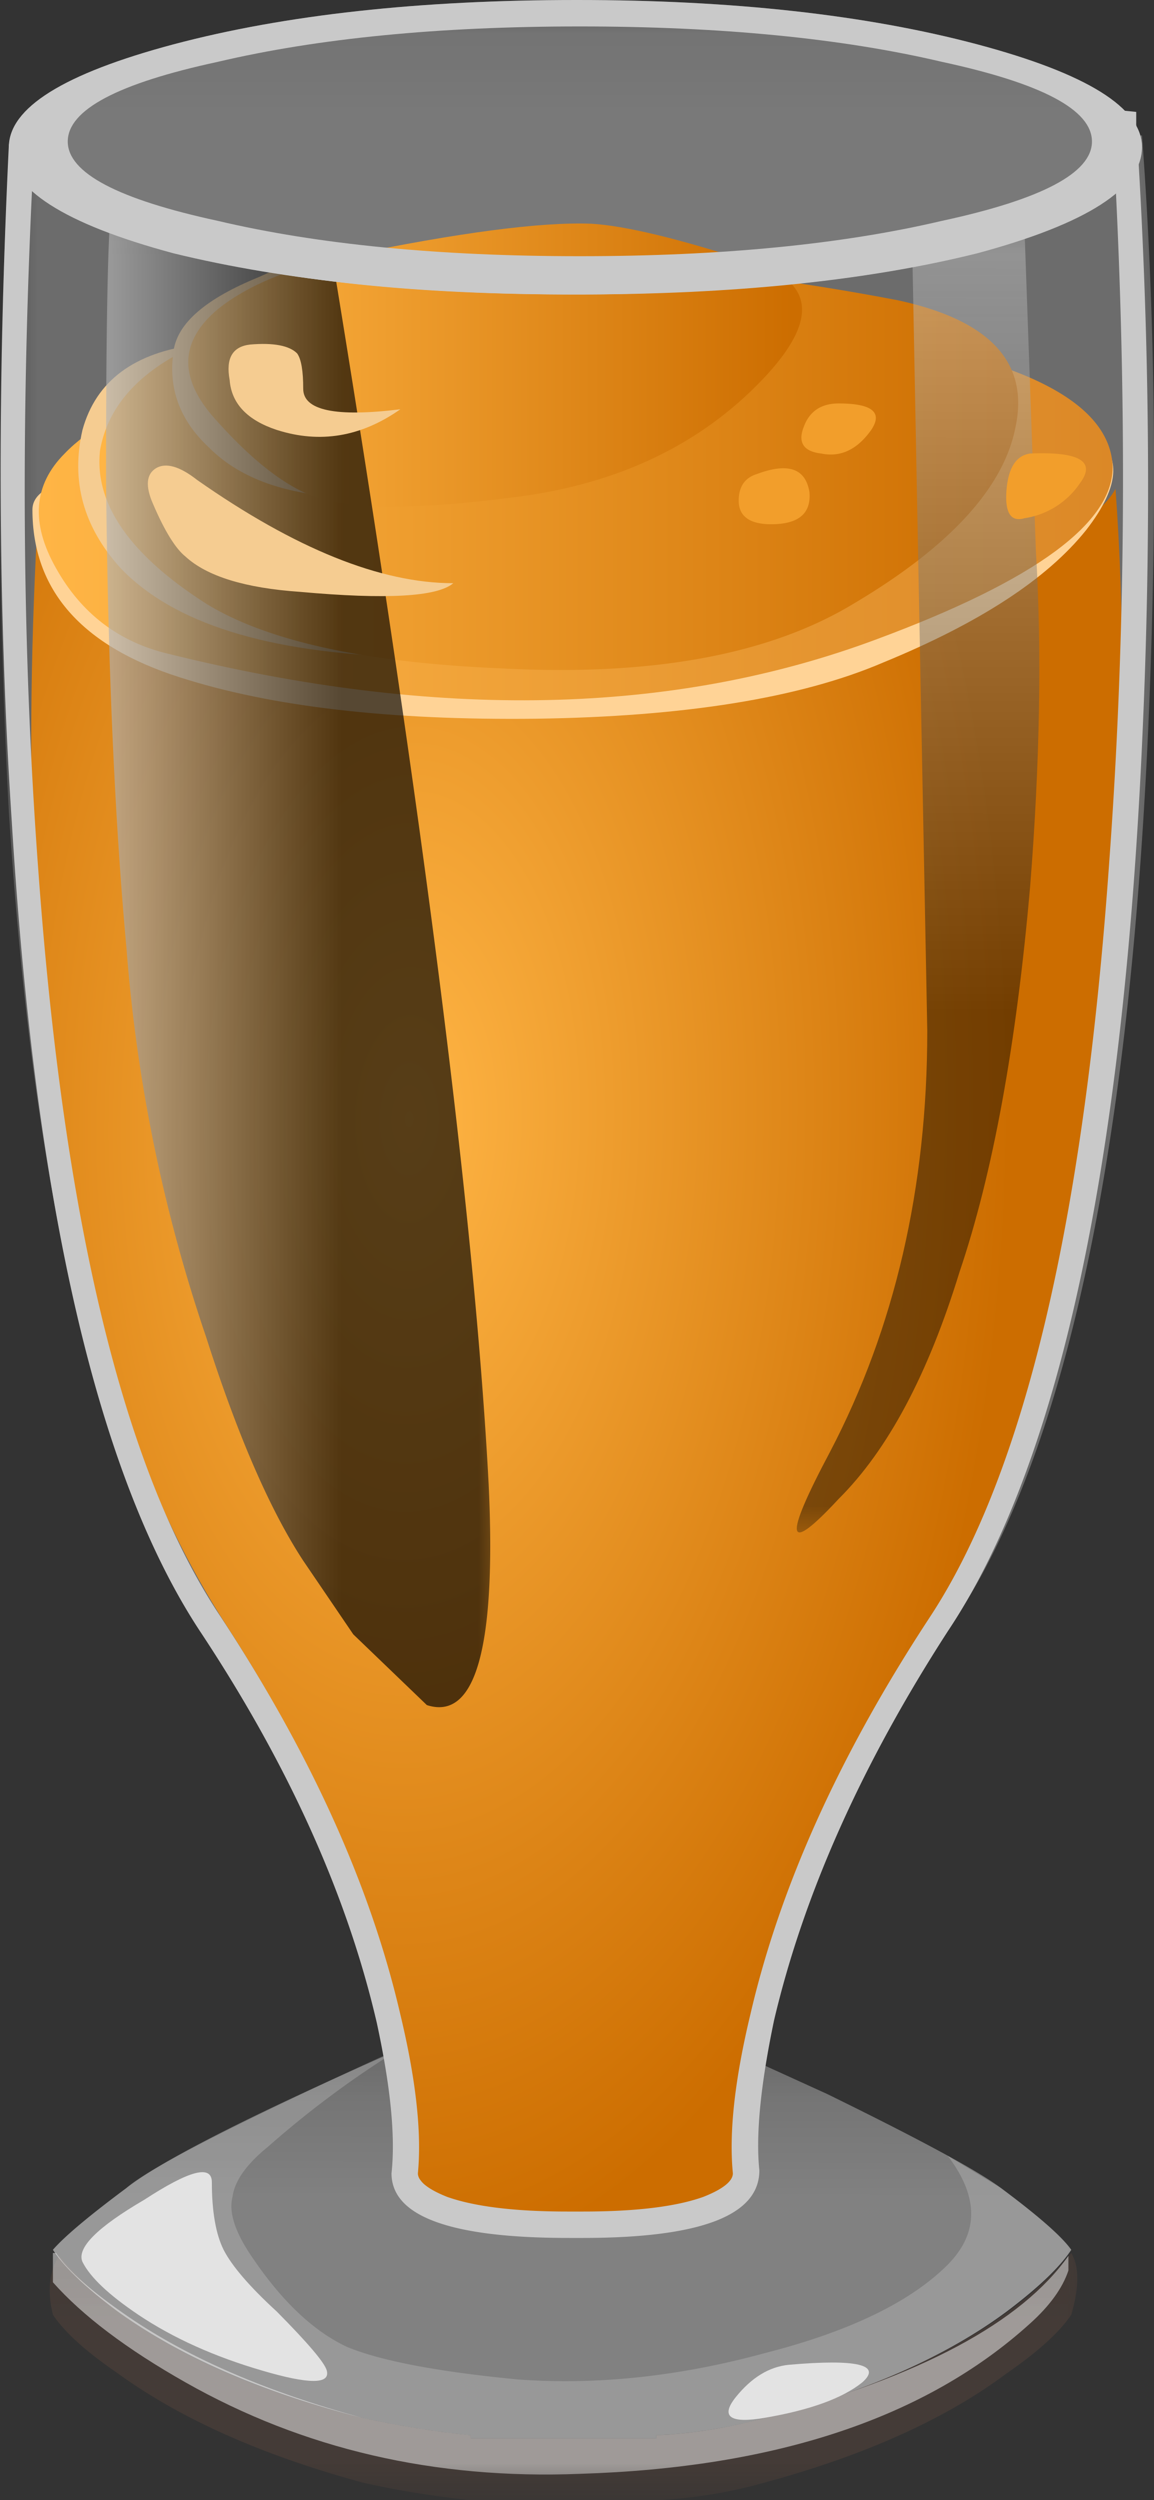
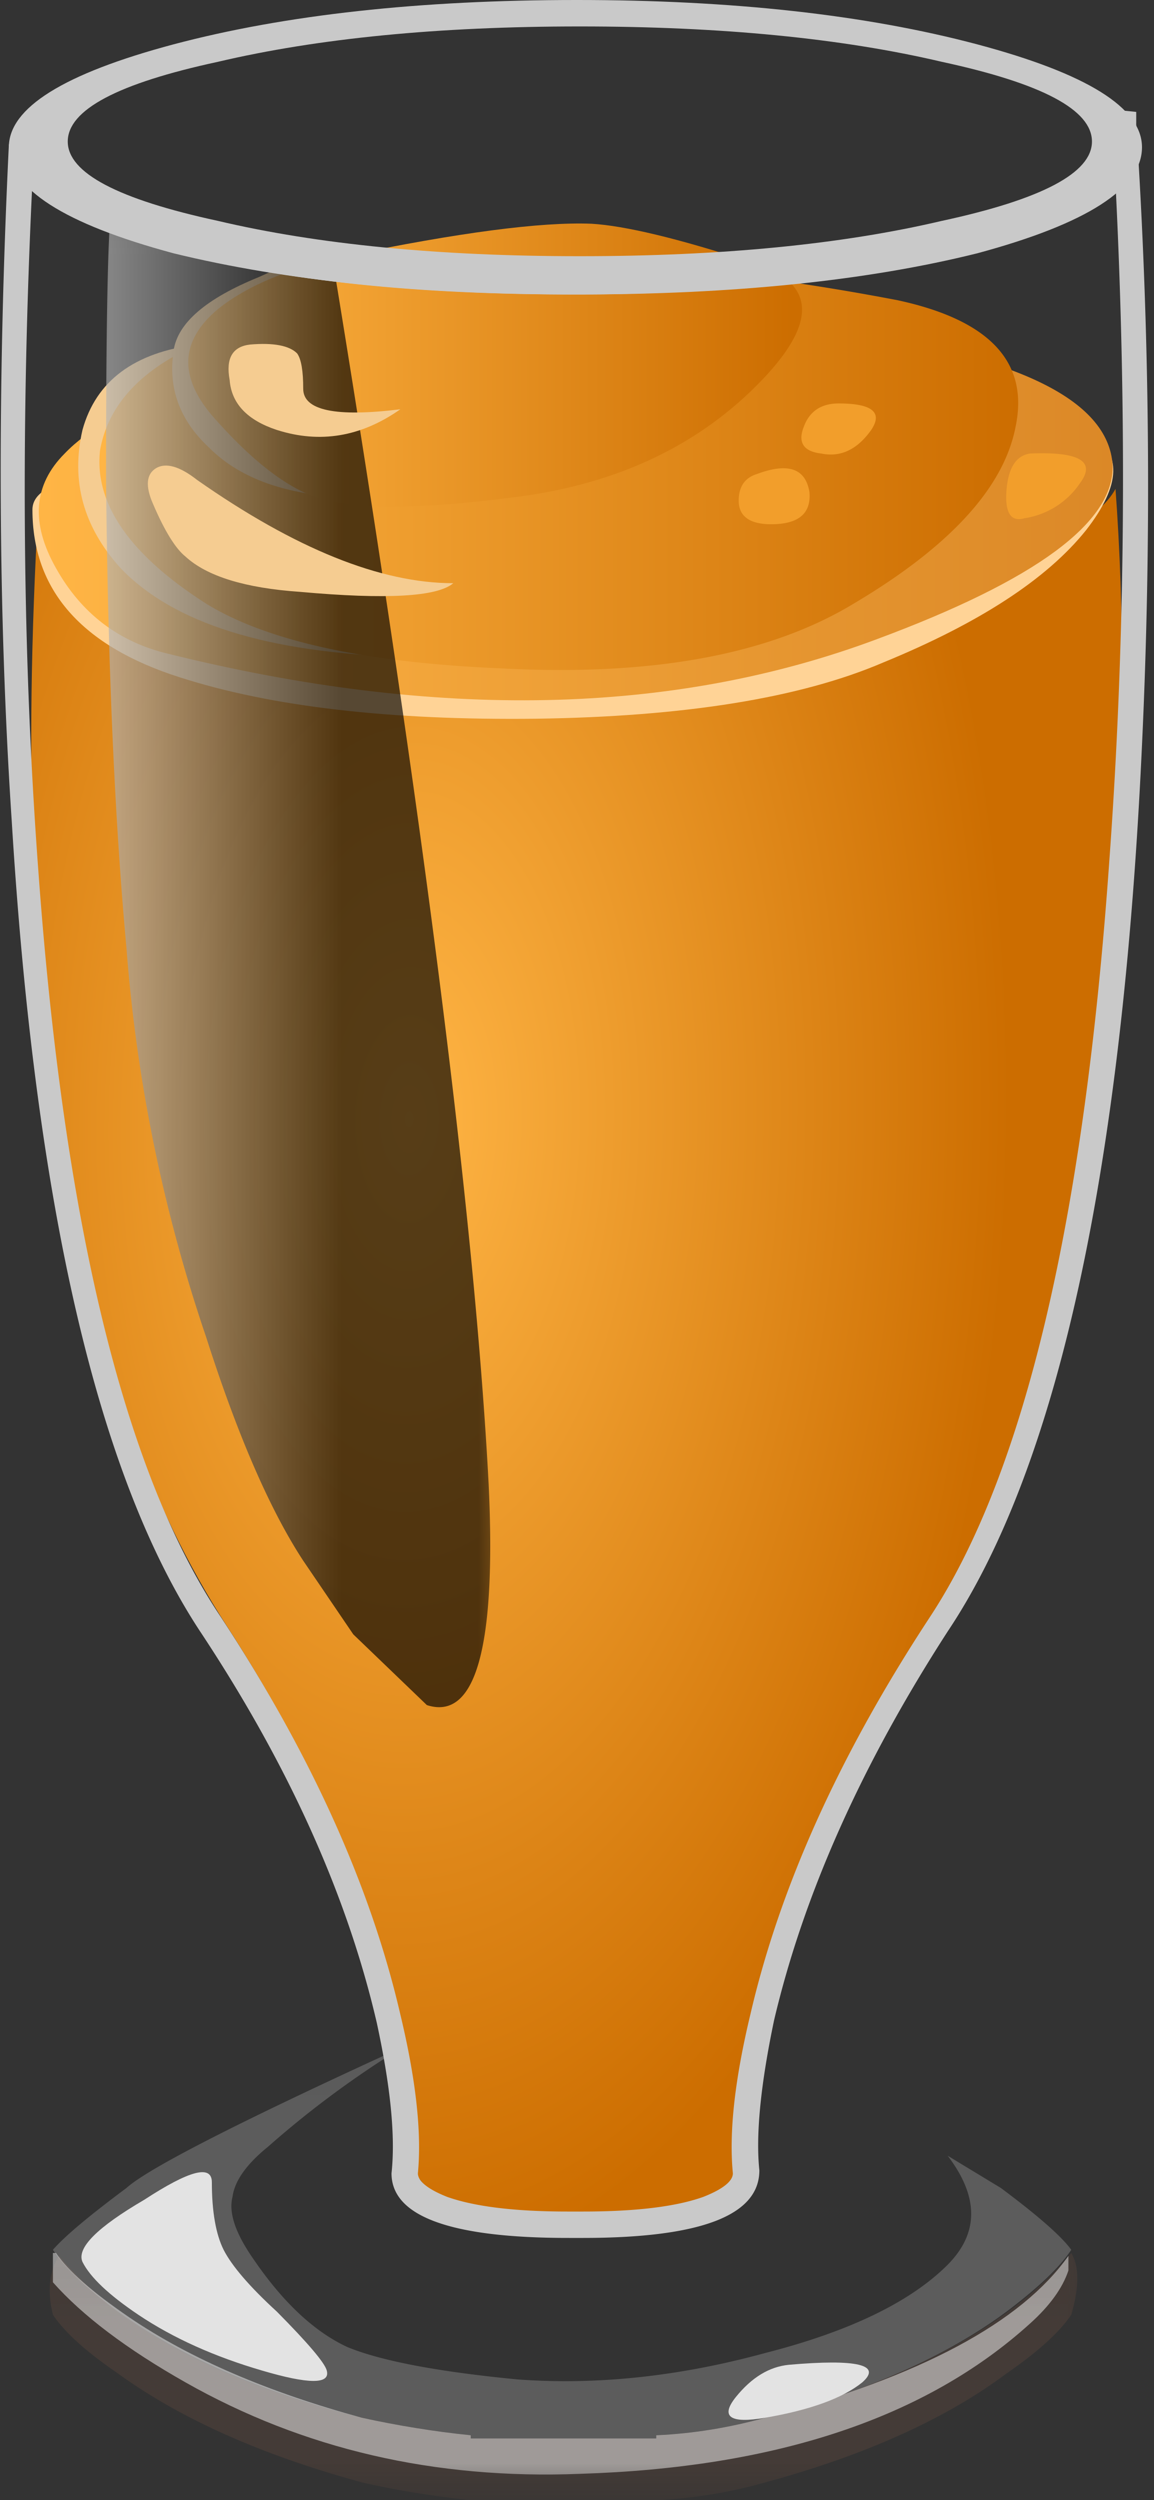
<svg xmlns="http://www.w3.org/2000/svg" viewBox="0 0 19.604 42.45">
  <rect x="0" y="0" width="19.604" height="42.45" fill="#333333" stroke="none" />
  <defs>
    <clipPath id="w">
      <path d="M0 2.96h16v30H0v-30z" />
    </clipPath>
    <clipPath id="a">
      <path d="M0-.04h15v4H0v-4z" />
    </clipPath>
    <clipPath id="j">
      <path d="M0-.04h15v4H0v-4z" />
    </clipPath>
    <clipPath id="k">
      <path d="M0 0h15v4H0V0z" />
    </clipPath>
    <clipPath id="b">
      <path d="M0-.04h15v4H0v-4z" />
    </clipPath>
    <clipPath id="L">
-       <path d="M10 13h5v18h-5V13z" />
-     </clipPath>
+       </clipPath>
    <clipPath id="m">
      <path d="M0-.04h15v4H0v-4z" />
    </clipPath>
    <clipPath id="n">
      <path d="M0 0h15v4H0V0z" />
    </clipPath>
    <clipPath id="c">
      <path d="M0-.04h15v7H0v-7z" />
    </clipPath>
    <clipPath id="K">
      <path d="M10 12.96h5v18h-5v-18z" />
    </clipPath>
    <clipPath id="p">
-       <path d="M0-.04h15v7H0v-7z" />
-     </clipPath>
+       </clipPath>
    <clipPath id="q">
      <path d="M0 0h15v7H0V0z" />
    </clipPath>
    <clipPath id="h">
-       <path d="M10 12.96h5v18h-5v-18z" />
-     </clipPath>
+       </clipPath>
    <clipPath id="d">
      <path d="M0-.04h15v7H0v-7z" />
    </clipPath>
    <clipPath id="H">
      <path d="M1 10h6v22H1V10z" />
    </clipPath>
    <clipPath id="t">
      <path d="M0-.04h15v7H0v-7z" />
    </clipPath>
    <clipPath id="u">
      <path d="M0 0h15v7H0V0z" />
    </clipPath>
    <clipPath id="e">
-       <path d="M0 2.96h16v30H0v-30z" />
-     </clipPath>
+       </clipPath>
    <clipPath id="G">
      <path d="M1 9.96h6v22H1v-22z" />
    </clipPath>
    <clipPath id="g">
      <path d="M1 9.96h6v22H1v-22z" />
    </clipPath>
    <clipPath id="x">
      <path d="M0 3h16v30H0V3z" />
    </clipPath>
    <clipPath id="B">
      <path d="M0 30h16v4H0v-4z" />
    </clipPath>
    <clipPath id="f">
      <path d="M0 29.96h16v4H0v-4z" />
    </clipPath>
    <clipPath id="A">
      <path d="M0 29.96h16v4H0v-4z" />
    </clipPath>
    <mask id="v">
      <g clip-path="url(#e)">
        <path d="M0 2.96h16v30H0v-30z" fill-opacity=".281" />
      </g>
    </mask>
    <mask id="z">
      <g clip-path="url(#f)">
-         <path d="M0 29.96h16v4H0v-4z" fill-opacity=".34" />
+         <path d="M0 29.96h16v4v-4z" fill-opacity=".34" />
      </g>
    </mask>
    <mask id="l">
      <g clip-path="url(#b)">
        <path d="M0-.04h15v4H0v-4z" fill-opacity=".488" />
      </g>
    </mask>
    <mask id="o">
      <g clip-path="url(#c)">
        <path d="M0-.04h15v7H0v-7z" fill-opacity=".379" />
      </g>
    </mask>
    <mask id="J">
      <g clip-path="url(#h)">
        <path d="M10 12.96h5v18h-5v-18z" fill-opacity=".441" />
      </g>
    </mask>
    <mask id="i">
      <g clip-path="url(#a)">
        <path d="M0-.04h15v4H0v-4z" fill-opacity=".379" />
      </g>
    </mask>
    <mask id="F">
      <g clip-path="url(#g)">
        <path d="M1 9.96h6v22H1v-22z" fill-opacity=".66" />
      </g>
    </mask>
    <mask id="s">
      <g clip-path="url(#d)">
        <path d="M0-.04h15v7H0v-7z" fill-opacity=".231" />
      </g>
    </mask>
    <linearGradient id="I" y2="-12.792" gradientUnits="userSpaceOnUse" x2="4" gradientTransform="matrix(.8 0 0 .8 1.44 31.28)" y1="-12.792" x1="-1.7">
      <stop offset="0" stop-color="#fff" />
      <stop offset="1" />
    </linearGradient>
    <linearGradient id="r" y2="-16334" gradientUnits="userSpaceOnUse" x2="21.553" gradientTransform="matrix(0 -.8 .8 -.001 13075 5.025)" y1="-16334" x1="14.378">
      <stop offset="0" stop-color="#7a7a7a" />
      <stop offset="1" stop-color="#fff" />
    </linearGradient>
    <linearGradient id="E" y2="6.198" gradientUnits="userSpaceOnUse" x2="13.499" gradientTransform="matrix(.8 0 0 -.8 0 33.96)" y1="6.198" x1="3.199">
      <stop offset="0" stop-color="#ffb545" />
      <stop offset="1" stop-color="#cc6d00" />
    </linearGradient>
    <linearGradient id="D" y2="7.939" gradientUnits="userSpaceOnUse" x2="17.315" gradientTransform="matrix(.8 0 0 -.8 0 33.96)" y1="7.939" x1="1.69">
      <stop offset="0" stop-color="#ffb545" />
      <stop offset="1" stop-color="#cc6d00" />
    </linearGradient>
    <linearGradient id="C" y2="8.689" gradientUnits="userSpaceOnUse" x2="18.934" gradientTransform="matrix(.8 0 0 -.8 0 33.96)" y1="8.689" x1=".659">
      <stop offset="0" stop-color="#ffb545" />
      <stop offset="1" stop-color="#db8827" />
    </linearGradient>
    <linearGradient id="M" y2="-16342" gradientUnits="userSpaceOnUse" x2="31.61" gradientTransform="matrix(0 -.8 .8 -.001 13085 29.185)" y1="-16342" x1="15.334">
      <stop offset="0" stop-color="#fff" />
      <stop offset="1" />
    </linearGradient>
    <radialGradient id="y" gradientUnits="userSpaceOnUse" cy="-7.21" cx="18.902" gradientTransform="matrix(-.011 -.8 .417 -.006 8.774 33.839)" r="19.589">
      <stop offset="0" stop-color="#ffb545" />
      <stop offset="1" stop-color="#cc6d00" />
    </radialGradient>
  </defs>
  <g mask="url(#i)" transform="matrix(1.25 0 0 -1.25 0 42.45)">
    <g clip-path="url(#j)">
      <g clip-path="url(#k)" transform="translate(0 -.04)">
        <path d="M14.559 3.398c.109-.183.109-.464 0-.839-.161-.239-.454-.504-.879-.797-.825-.617-1.918-1.11-3.282-1.481A6.673 6.673 0 008.922.039H6.398c-.503.055-1 .133-1.476.242-1.363.371-2.469.864-3.32 1.481-.43.293-.723.558-.883.797-.078.32-.051.586.082.8C1.625 2.375 3 1.641 4.922 1.16c.476-.105.973-.187 1.476-.238V.879h2.524v.043c.504.023 1 .105 1.476.238 1.95.508 3.336 1.254 4.161 2.238z" fill-rule="evenodd" fill="#5e473c" />
      </g>
    </g>
  </g>
  <g mask="url(#l)" transform="matrix(1.25 0 0 -1.25 0 42.45)">
    <g clip-path="url(#m)">
      <g clip-path="url(#n)" transform="translate(0 -.04)">
        <path d="M10.398 1.16c2.11.559 3.481 1.293 4.122 2.199V3.16c-.079-.238-.254-.48-.52-.719C12.586 1.16 10.547.48 7.879.398 5.906.32 4.121.734 2.52 1.641 1.719 2.094 1.121 2.547.719 3v.398h.043c.156-.238.492-.531 1-.878.824-.559 1.879-1.012 3.156-1.36.48-.105.977-.187 1.48-.238V.879h2.52v.043c.508.023 1 .105 1.48.238z" fill-rule="evenodd" fill="#fff" />
      </g>
    </g>
  </g>
  <g mask="url(#o)" transform="matrix(1.25 0 0 -1.25 0 42.45)">
    <g clip-path="url(#p)">
      <g clip-path="url(#q)" transform="translate(0 -.04)">
        <path d="M13.602 4.281c.503-.375.824-.652.957-.84-.161-.242-.454-.519-.879-.839-.828-.614-1.918-1.094-3.282-1.442a6.647 6.647 0 00-1.48-.238V.879h-2.52v.043c-.503.051-1 .133-1.48.238-1.359.348-2.465.828-3.316 1.442-.43.32-.723.597-.883.839.16.184.496.465 1 .84.508.399 1.894 1.094 4.16 2.078l1.84.403 1.761-.403 1.758-.8c1.254-.614 2.043-1.039 2.364-1.278z" fill-rule="evenodd" fill="url(#r)" />
      </g>
    </g>
  </g>
  <g mask="url(#s)" transform="matrix(1.25 0 0 -1.25 0 42.45)">
    <g clip-path="url(#t)">
      <g clip-path="url(#u)" transform="translate(0 -.04)">
        <path d="M13.602 4.281c.503-.375.824-.656.957-.84-.161-.242-.454-.519-.879-.839-.828-.614-1.918-1.094-3.282-1.442a6.647 6.647 0 00-1.48-.238V.879h-2.52v.043c-.503.051-1 .133-1.48.238-1.359.348-2.465.828-3.316 1.442-.43.32-.723.597-.883.839.16.184.496.465 1 .84.293.266 1.547.907 3.761 1.918A13.226 13.226 0 013.641 4.84c-.293-.238-.453-.465-.481-.68-.055-.215.039-.492.281-.84.399-.586.825-.988 1.278-1.199.453-.187 1.226-.336 2.32-.441 1.066-.078 2.188.039 3.359.359 1.149.293 1.977.695 2.481 1.199.426.43.426.922 0 1.481l.723-.438z" fill-rule="evenodd" fill="#e3e3e3" />
      </g>
    </g>
  </g>
  <g mask="url(#v)" transform="matrix(1.25 0 0 -1.25 0 42.45)">
    <g clip-path="url(#w)">
      <g clip-path="url(#x)" transform="translate(0 -.04)">
        <path d="M15.52 32.16c.187-2.48.214-5.187.082-8.121-.27-5.867-1.161-9.906-2.68-12.117-1.254-1.867-2.082-3.668-2.481-5.402-.187-.879-.253-1.559-.203-2.04l-.277-.359c-.402-.242-1.094-.359-2.082-.359h-.078c-.961 0-1.641.117-2.039.359l-.282.359c.051.481-.027 1.161-.242 2.04-.398 1.734-1.226 3.535-2.476 5.402C1.348 13.973.465 17.652.121 22.961a82.904 82.904 0 000 8.918c.133-.531.945-.973 2.438-1.32C4.027 30.188 5.785 30 7.84 30c2.133 0 3.949.188 5.441.559 1.492.402 2.239.882 2.239 1.441l-.04.16h.04z" fill-rule="evenodd" fill="#fff" />
      </g>
    </g>
  </g>
  <path d="M13.078 26.241c1.16.297 1.852.66 2.082 1.078.121-1.64.121-3.464 0-5.48-.238-4.426-1.066-7.746-2.48-9.957-1.172-1.867-1.961-3.668-2.36-5.402-.187-.879-.254-1.559-.199-2.04l-.281-.359c-.371-.242-1.012-.359-1.918-.359H7.84c-.906 0-1.547.117-1.918.359l-.281.359c.054.481-.016 1.161-.2 2.04-.375 1.734-1.16 3.535-2.363 5.402C.973 15.132.121 20.187.52 27.038c.214-.906 2.668-1.359 7.359-1.359 2.027 0 3.762.187 5.199.562z" fill-rule="evenodd" fill="url(#y)" transform="matrix(1.25 0 0 -1.25 0 42.45)" />
  <g mask="url(#z)" transform="matrix(1.25 0 0 -1.25 0 42.45)">
    <g clip-path="url(#A)">
      <g clip-path="url(#B)" transform="translate(0 -.04)">
        <path d="M15.52 32c0-.559-.747-1.039-2.239-1.441C11.785 30.188 9.973 30 7.84 30s-3.961.188-5.481.559C.867 30.961.121 31.441.121 32c0 .535.746 1 2.238 1.398 1.52.403 3.348.602 5.481.602 2.105 0 3.922-.199 5.441-.602C14.773 33 15.52 32.535 15.52 32z" fill-rule="evenodd" fill="#fff" />
      </g>
    </g>
  </g>
  <path d="M10.249 7.251c4.902-.302 7.651-.268 8.252.098.566.332.546.884-.049 1.65-.668.835-1.82 1.582-3.452 2.251-1.401.6-3.369.918-5.899.953-2.47.028-4.482-.2-6.05-.704-1.67-.533-2.5-1.484-2.5-2.846 0-.27.299-.454.899-.553.899-.131 1.45-.234 1.65-.302 2.335-.2 4.718-.38 7.149-.547z" fill-rule="evenodd" fill="#ffd396" />
  <path d="M2.281 25.081c-.668.16-1.176.547-1.519 1.16-.348.614-.309 1.133.117 1.559.641.668 1.988 1.094 4.043 1.281.613.024 1.586.145 2.918.359 1.281.161 2.414.172 3.398.04 2.535-.321 3.828-.934 3.883-1.84.024-.774-1.043-1.559-3.199-2.36-2.777-1.039-5.988-1.105-9.641-.199z" fill-rule="evenodd" fill="url(#C)" transform="matrix(1.25 0 0 -1.25 0 42.45)" />
  <path d="M3.35 5.85c1.469.933 2.719 1.85 3.75 2.749 2.031 1.801 1.948 2.651-.25 2.554-2.299-.07-3.901-.567-4.799-1.504-.635-.699-.85-1.48-.65-2.349.23-.835.884-1.319 1.949-1.45z" fill-rule="evenodd" fill="#f5cc91" />
  <path d="M2.68 29.28a13.49 13.49 0 005.16 1.078c1.254 0 2.707-.16 4.359-.476 1.254-.27 1.789-.844 1.602-1.723-.16-.824-.895-1.625-2.199-2.398-1.149-.696-2.747-.989-4.801-.879-1.84.078-3.176.371-4 .879-1.039.664-1.52 1.359-1.442 2.078.106.613.547 1.094 1.321 1.441z" fill-rule="evenodd" fill="url(#D)" transform="matrix(1.25 0 0 -1.25 0 42.45)" />
  <path d="M5.699 4.248l1.25 2.1c.6 1.4.351 2.105-.748 2.105-1.201 0-2.085-.284-2.651-.855-.499-.464-.699-1.015-.601-1.645.069-.47.552-.884 1.451-1.25.434-.2.869-.353 1.299-.455z" fill-rule="evenodd" fill="#f5cc91" />
  <path d="M4.68 30.48c1.547.32 2.668.468 3.359.441.453-.027 1.176-.199 2.16-.52.906-.269.934-.828.082-1.679-.855-.856-1.976-1.364-3.359-1.524-1.254-.16-2.121-.16-2.602 0-.425.137-.906.508-1.441 1.121-.453.536-.426 1.016.082 1.442.398.32.973.558 1.719.719z" fill-rule="evenodd" fill="url(#E)" transform="matrix(1.25 0 0 -1.25 0 42.45)" />
  <path d="M3.599 37.051c0 .498.068.884.2 1.148.136.267.435.62.904 1.049.532.537.814.87.848 1 .064.236-.302.236-1.102 0-.797-.233-1.5-.545-2.1-.947-.499-.336-.815-.633-.948-.897-.102-.235.249-.587 1.05-1.055.766-.499 1.148-.601 1.148-.298zM13.399 40.151c1.166-.102 1.586 0 1.25.298-.333.269-.884.469-1.651.601-.595.103-.767-.015-.498-.351.269-.333.566-.514.899-.548z" fill-rule="evenodd" fill="#e3e3e3" />
  <g mask="url(#F)" transform="matrix(1.25 0 0 -1.25 0 42.45)">
    <g clip-path="url(#G)">
      <g clip-path="url(#H)" transform="translate(0 -.04)">
        <path d="M2.801 15.84a21.382 21.382 0 00-1.082 5.281c-.16 1.734-.254 3.852-.278 6.359 0 2.133.024 3.399.079 3.801l3.039-1.043c1.203-7.359 1.894-12.824 2.082-16.398.105-2.215-.176-3.215-.84-3l-1 .961-.68 1c-.453.691-.894 1.707-1.32 3.039z" fill-rule="evenodd" fill="url(#I)" />
      </g>
    </g>
  </g>
  <g mask="url(#J)" transform="matrix(1.25 0 0 -1.25 0 42.45)">
    <g clip-path="url(#K)">
      <g clip-path="url(#L)" transform="translate(0 -.04)">
        <path d="M12.398 30.602l1.524.316.156-4.398c.082-1.36.055-2.879-.078-4.559-.188-2.16-.508-3.906-.961-5.242-.426-1.387-.973-2.414-1.641-3.078-.718-.774-.757-.563-.117.64.879 1.68 1.321 3.586 1.321 5.719l-.204 10.602z" fill-rule="evenodd" fill="url(#M)" />
      </g>
    </g>
  </g>
  <path d="M16.601.753C18.466 1.25 19.4 1.83 19.4 2.5c0 .699-.934 1.299-2.799 1.801C14.731 4.766 12.466 5 9.8 5s-4.951-.234-6.851-.699C1.084 3.8.15 3.2.15 2.5c0-.669.933-1.25 2.798-1.747C4.849.249 7.134 0 9.8 0c2.631 0 4.902.249 6.801.753zm-.6 2.997c1.699-.366 2.549-.815 2.549-1.347 0-.538-.85-.987-2.549-1.353-1.7-.4-3.75-.601-6.152-.601C7.45.449 5.4.65 3.7 1.05c-1.699.366-2.549.815-2.549 1.353 0 .532.85.98 2.55 1.347 1.698.4 3.75.6 6.147.6 2.402 0 4.452-.2 6.152-.6z" fill-rule="evenodd" fill="#c9c9c9" />
  <path d="M4.248 5.85c.4-.035.67.019.8.151.07.098.103.298.103.6 0 .367.548.484 1.65.348-.668.469-1.366.585-2.098.351-.504-.166-.772-.45-.802-.85-.068-.366.049-.566.347-.6zM3.35 8.15C5.015 9.316 6.465 9.902 7.7 9.902c-.269.23-1.133.28-2.603.147-.932-.064-1.582-.264-1.947-.6-.166-.133-.353-.43-.553-.899-.13-.298-.112-.499.054-.601.166-.098.4-.034.699.201z" fill-rule="evenodd" fill="#f5cc91" />
  <path d="M14.247 6.85c.572 0 .753.153.553.45-.235.331-.518.469-.85.4-.297-.034-.4-.185-.297-.449.097-.268.297-.401.594-.401zM17.5 7.7c.835-.034 1.119.133.85.499a1.387 1.387 0 01-.948.6c-.235.069-.337-.098-.302-.498.034-.366.165-.566.4-.601zM12.851 8.051c.533-.2.83-.102.899.299.034.366-.181.551-.65.551-.365 0-.551-.136-.551-.4 0-.235.102-.386.302-.45z" fill-rule="evenodd" fill="#f29e2b" />
  <path d="M15.351 4.503c-1.67.33-3.535.497-5.6.497C6.347 5 3.75 4.634 1.95 3.901 1.25 3.6.78 3.335.55 3.1c-.2 4.131-.17 8.019.099 11.651.434 6.03 1.469 10.264 3.1 12.7 1.534 2.334 2.549 4.58 3.051 6.748.264 1.099.366 2.002.299 2.701 0 .131.165.268.497.4.47.166 1.153.249 2.052.249h.253c.9 0 1.583-.083 2.047-.249.336-.132.502-.269.502-.4-.069-.699.034-1.602.298-2.701.503-2.168 1.518-4.414 3.052-6.748 1.601-2.436 2.616-6.718 3.046-12.851.27-3.701.303-7.535.103-11.5-.6.601-1.801 1.065-3.599 1.403zm3.95-2.403a93.49 93.49 0 01.099 10.551c-.333 7.232-1.431 12.252-3.301 15.049-1.465 2.266-2.447 4.468-2.949 6.601-.23 1.099-.313 1.949-.25 2.549 0 .767-1 1.147-2.998 1.147H9.65c-1.998 0-2.999-.366-2.999-1.097.069-.635-.019-1.485-.249-2.55C5.9 32.183 4.902 29.966 3.4 27.7 1.665 25.069.6 20.484.2 13.95-.034 10.415-.049 6.583.151 2.451l.4-.048c.166.566 1.065 1.063 2.701 1.498 1.797.464 3.964.699 6.5.699 2.597 0 4.8-.25 6.595-.752 1.704-.464 2.554-.982 2.554-1.548v-.151L18.8 1.85l.502.05v.2z" fill-rule="evenodd" fill="#c9c9c9" />
</svg>